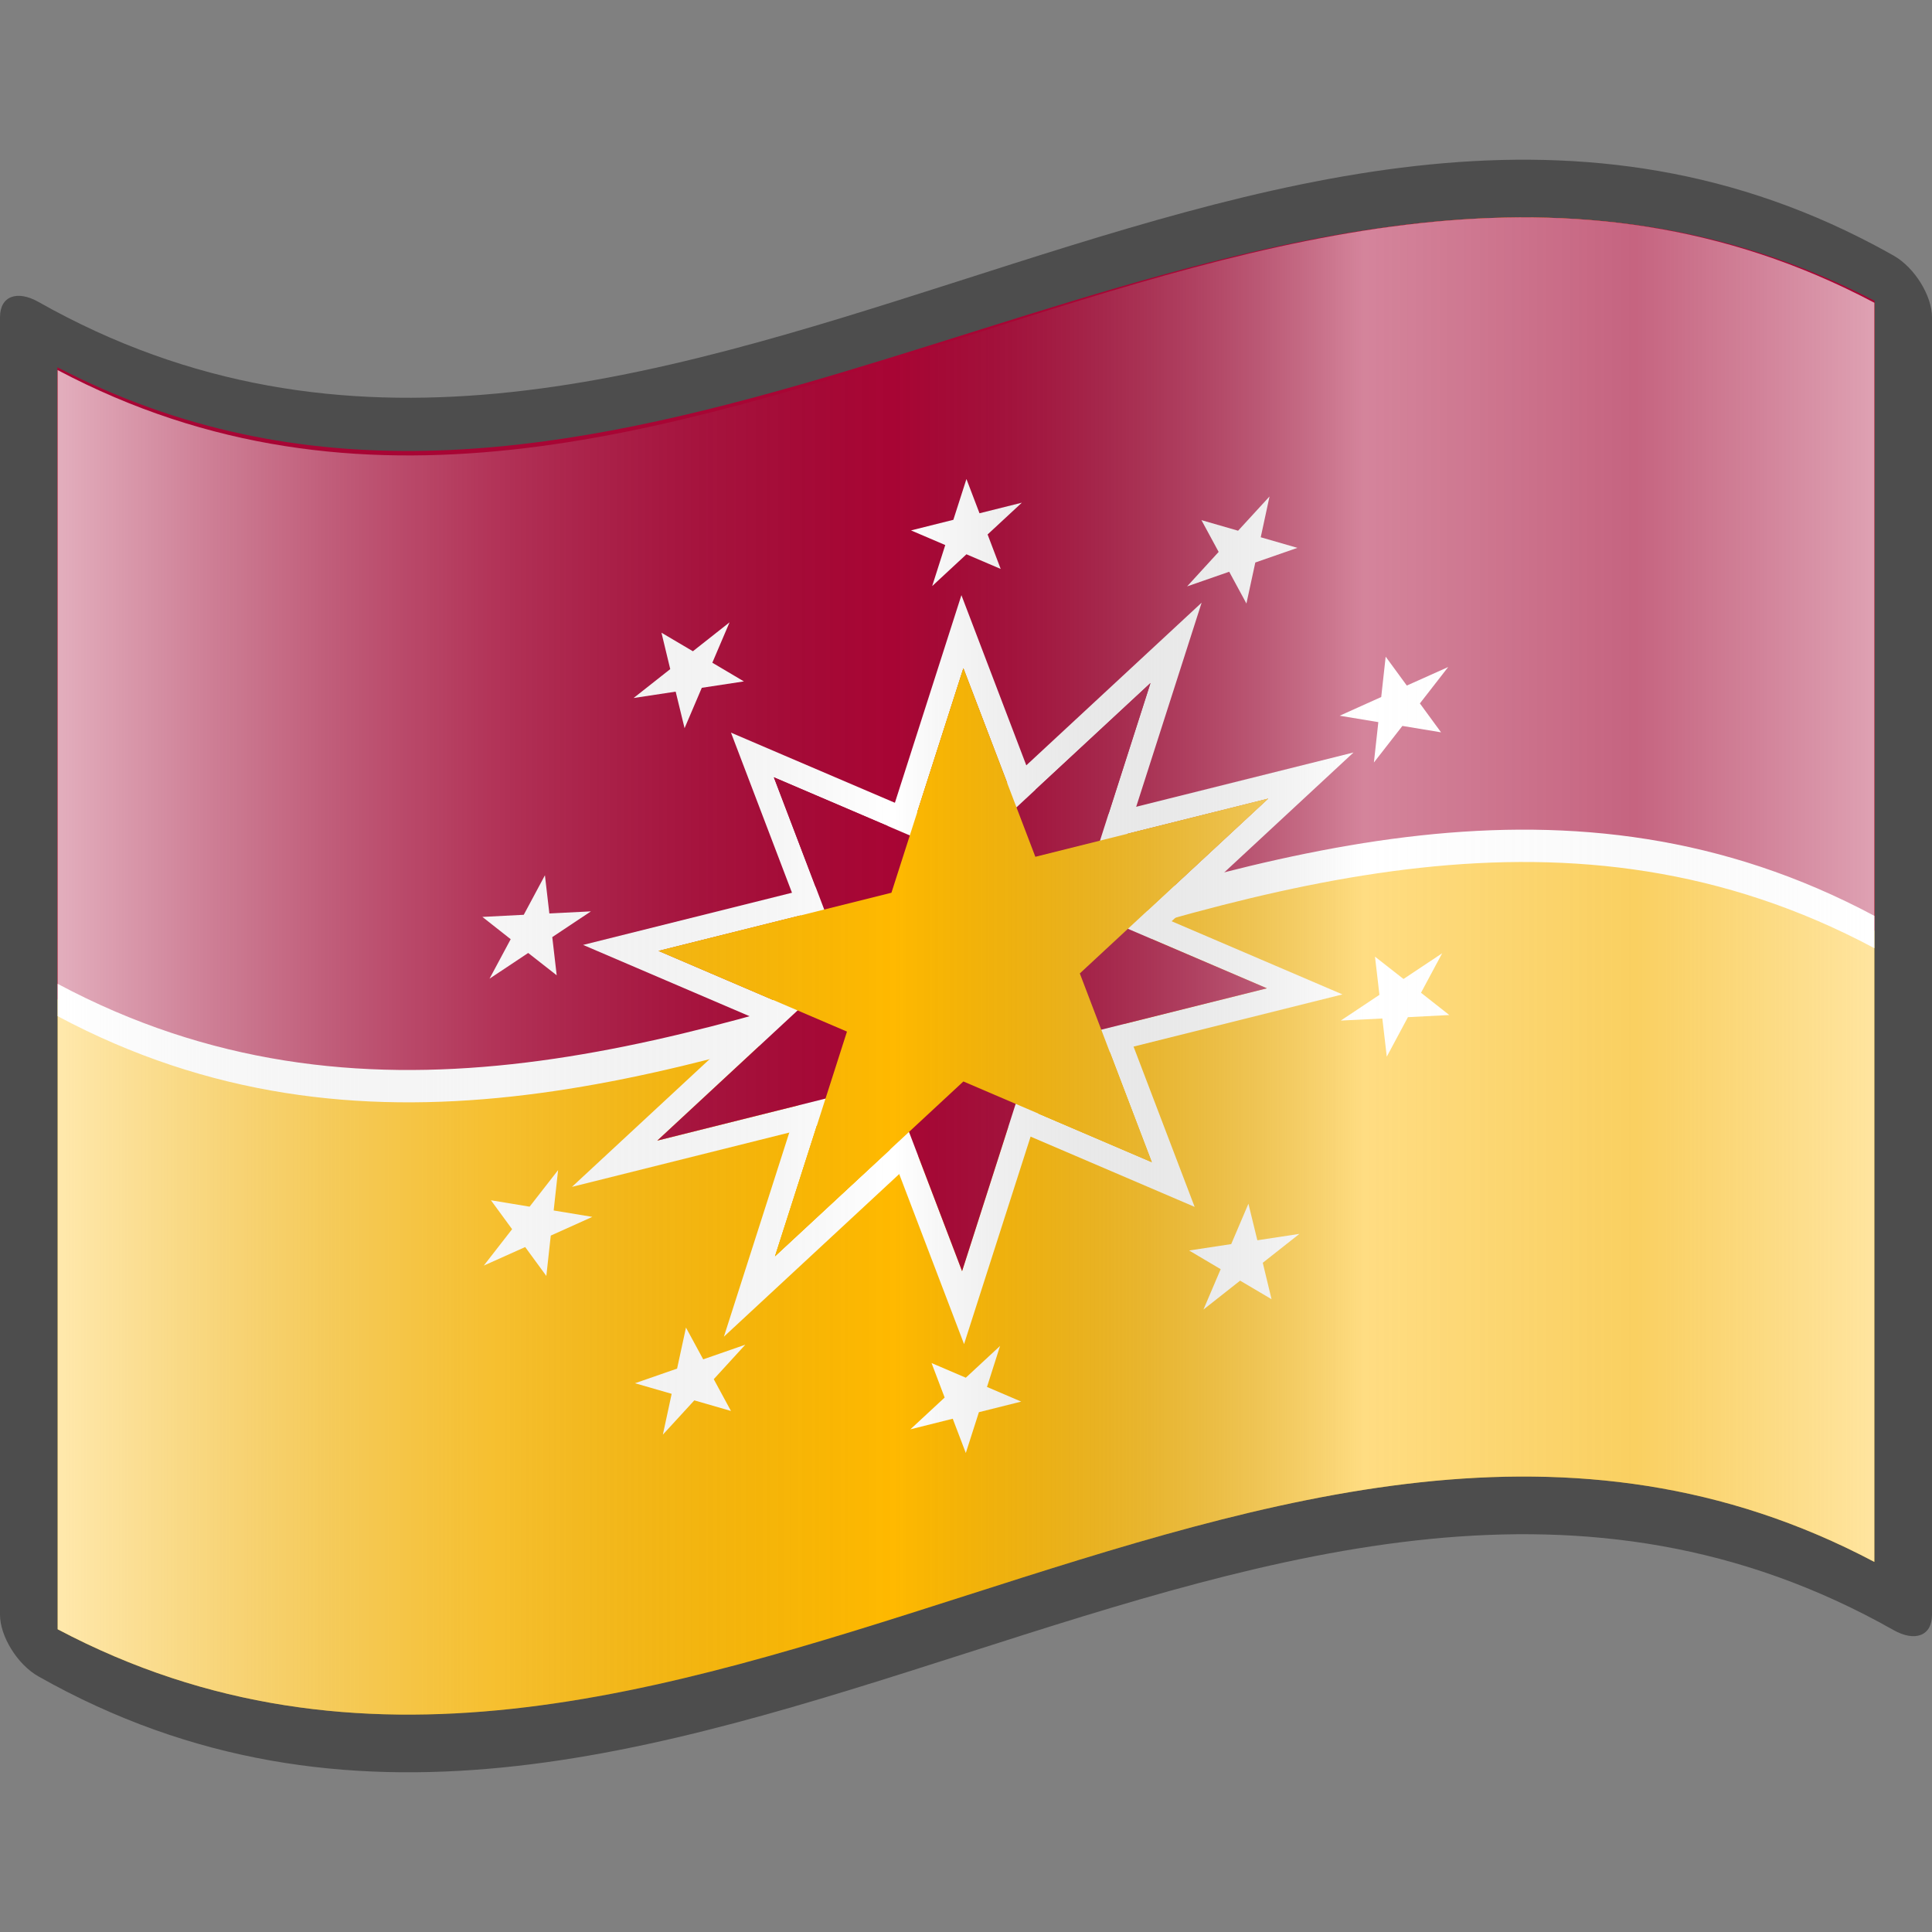
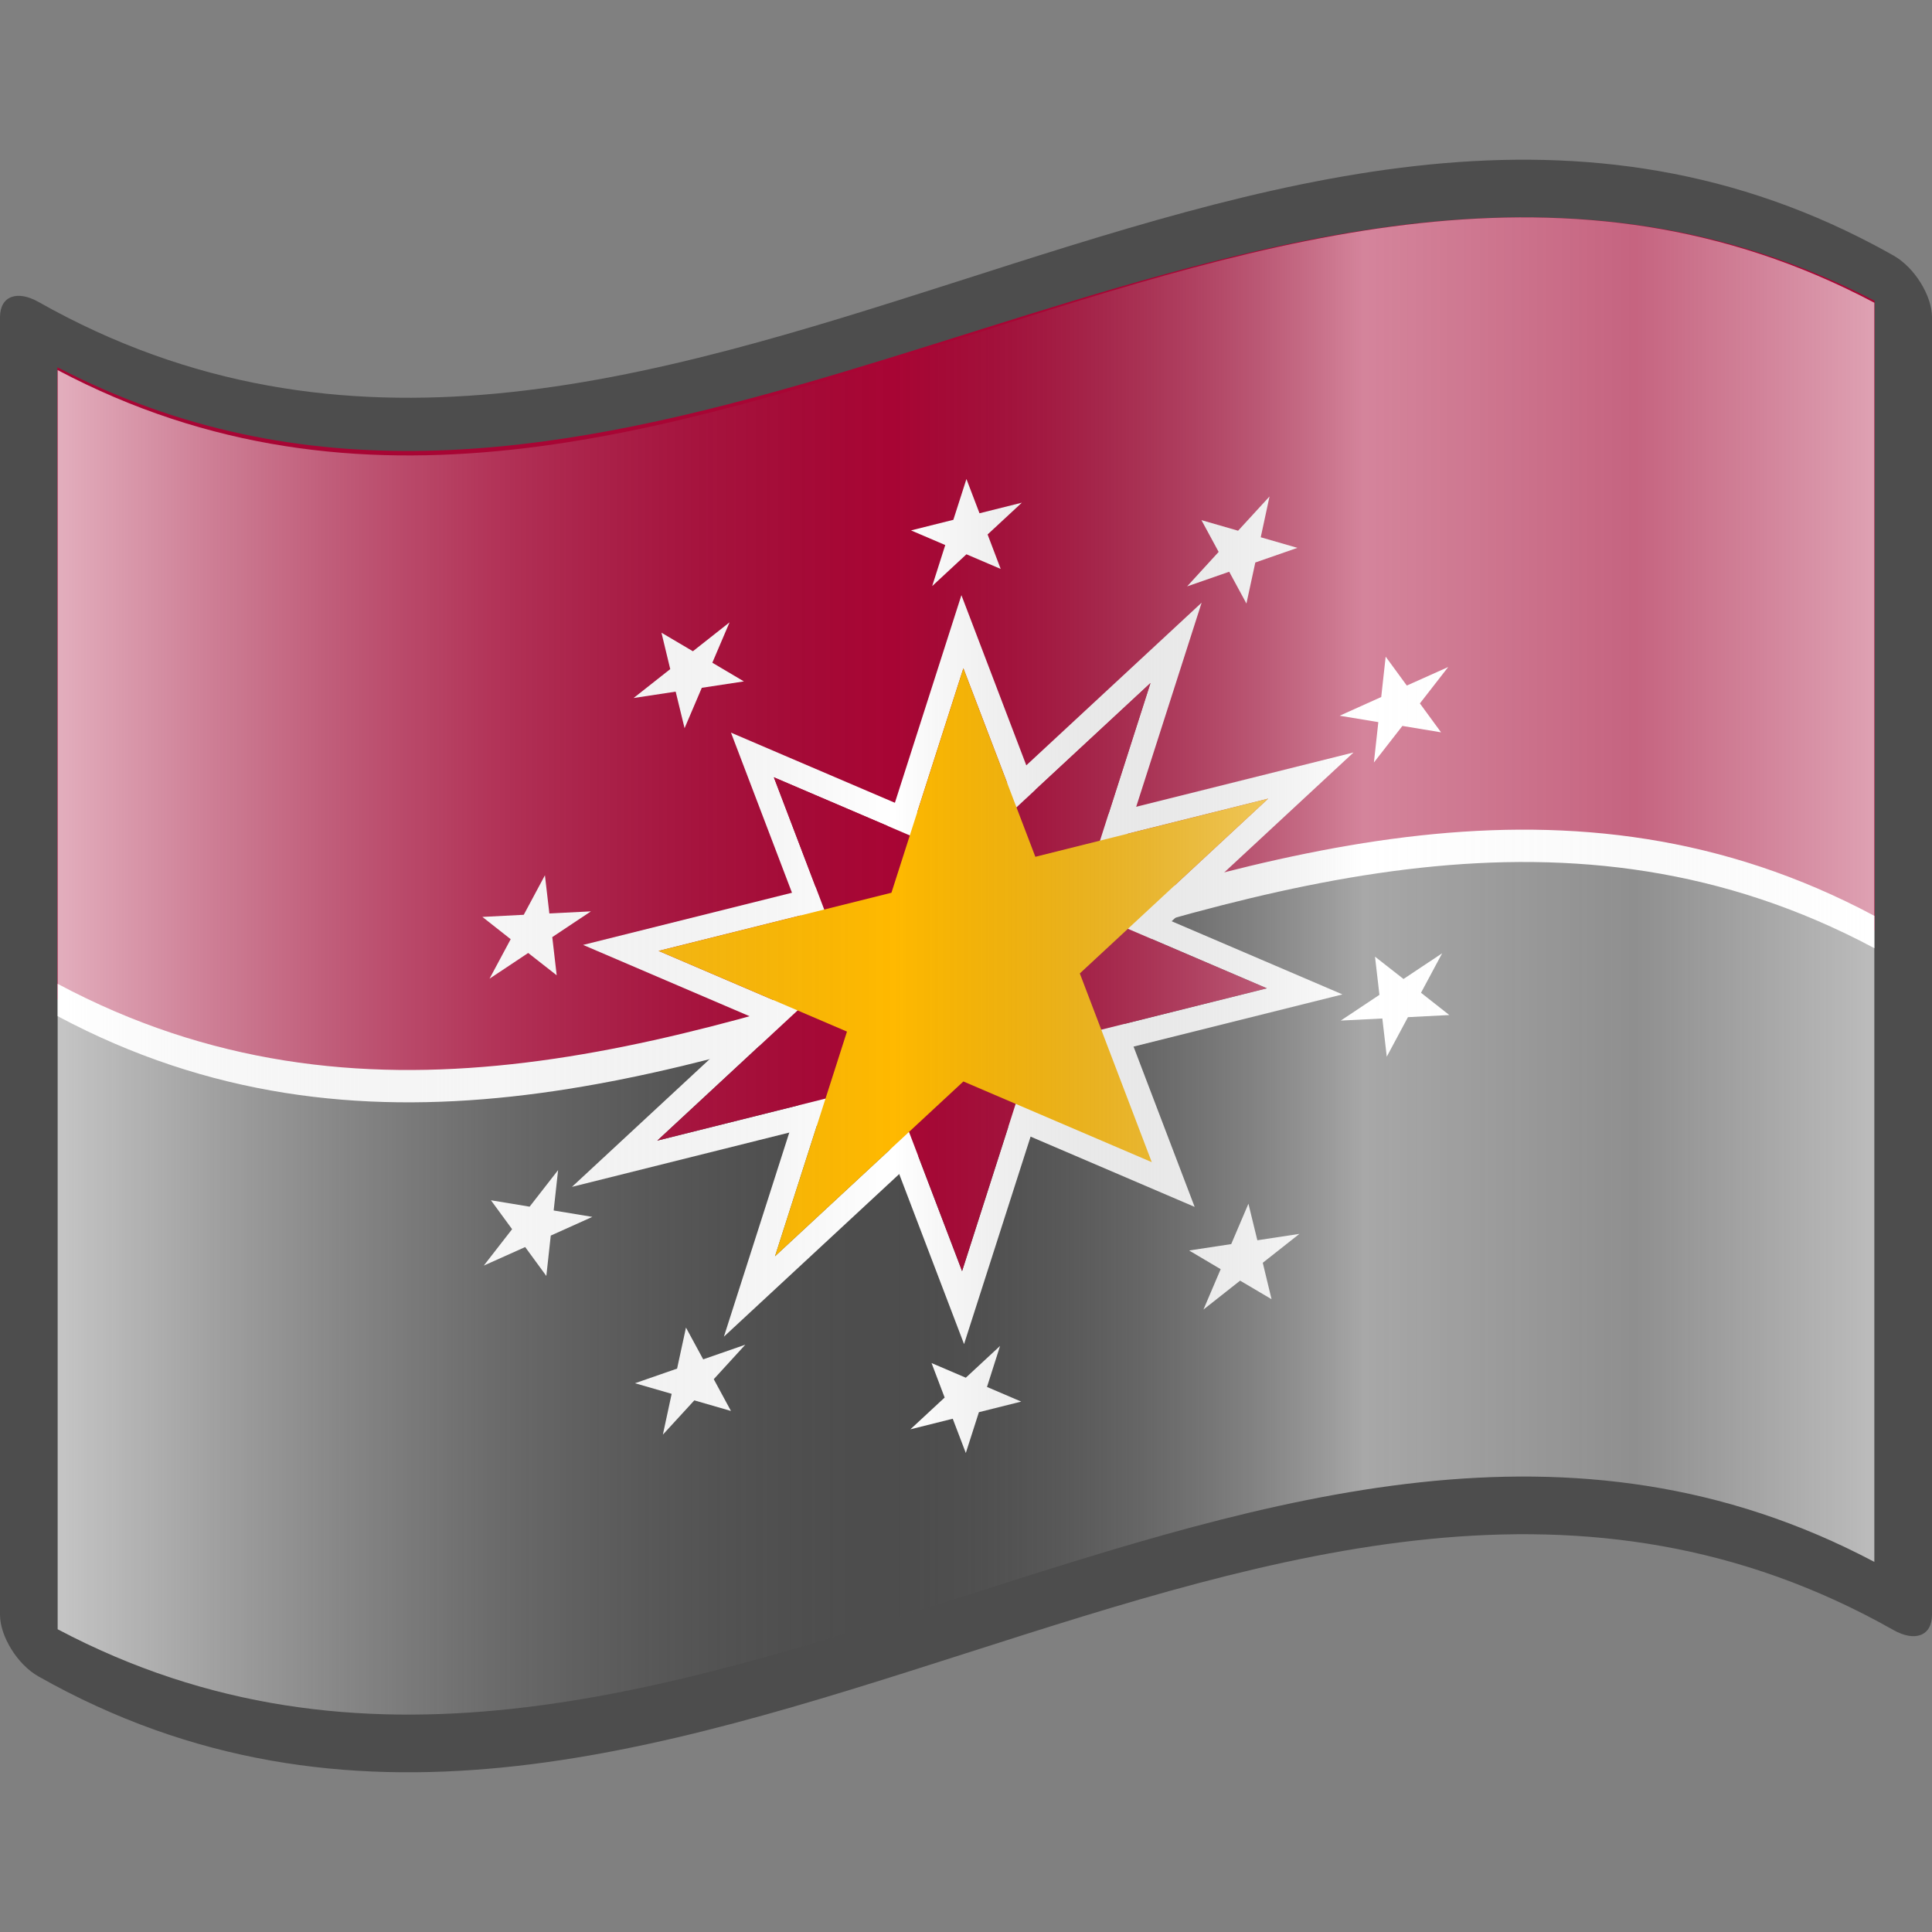
<svg xmlns="http://www.w3.org/2000/svg" xmlns:ns1="http://www.serif.com/" width="100%" height="100%" viewBox="0 0 48 48" version="1.1" xml:space="preserve" style="fill-rule:evenodd;clip-rule:evenodd;stroke-linejoin:round;stroke-miterlimit:2;">
  <rect x="0" y="0" width="48" height="48" fill="#808080" stroke="none" />
  <g transform="matrix(1,0,0,1,-48,-1584)">
    <g id="Arbolada-icon" ns1:id="Arbolada icon" transform="matrix(0.25,0,0,0.25,48,1584)">
      <path id="_x3C_Slice_x3E_-36-9_" ns1:id="_x3C_Slice_x3E_-36-9" d="M0,192L0,0L192,0L192,192" style="fill:none;fill-rule:nonzero;" />
      <path id="path15-2-0" d="M186.27,24.354C125.454,-7.822 64.638,64.387 3.821,30.004C1.711,28.813 0,29.41 0,31.522L0,160.478C0,162.586 1.711,165.412 3.821,166.601C65.274,201.345 126.727,127.253 188.179,161.996C190.289,163.187 192,162.591 192,160.478L192,31.522C192,29.414 190.289,26.589 188.179,25.398C187.543,25.039 186.907,24.691 186.27,24.354Z" style="fill:rgb(77,77,77);fill-rule:nonzero;" />
-       <path id="path45-34-9" d="M186.27,155.22C126.09,123.381 65.911,193.752 5.732,161.916L5.732,36.781C65.911,68.618 126.092,-1.753 186.27,30.086L186.27,155.22Z" style="fill:rgb(255,185,0);fill-rule:nonzero;" />
      <path id="path60-34-5" d="M152.4,21.6C103.504,21.045 54.596,61.872 5.7,36.5L5.7,99.3C65.88,131.441 126.121,60.356 186.3,92.5L186.3,29.9C175.016,24.044 163.684,21.728 152.4,21.6Z" style="fill:rgb(168,5,52);fill-rule:nonzero;" />
      <g id="path13481-0" transform="matrix(1,0,0,1,-5.96856e-13,2.217)">
        <path d="M5.732,95.556C5.732,106.335 5.732,87.992 5.732,98.77C65.911,130.912 126.092,59.867 186.27,92.011C186.27,81.232 186.27,99.575 186.27,88.797C126.09,56.653 65.911,127.698 5.732,95.556Z" style="fill:white;fill-rule:nonzero;" />
      </g>
      <g transform="matrix(2.362,-0.59,0,2.204,-319.301,-3352.17)">
-         <path d="M176.666,1597.98L175.633,1594.8L171.893,1606.31C171.893,1606.31 159.716,1606.31 159.716,1606.31L169.568,1613.47C169.568,1613.47 165.64,1625.56 165.64,1625.56L175.923,1618.09C175.923,1618.09 185.446,1625.01 185.446,1625.01L181.809,1613.81C181.809,1613.81 192.131,1606.31 192.131,1606.31L179.372,1606.31C179.372,1606.31 176.666,1597.98 176.666,1597.98ZM175.716,1598.12L178.744,1607.43L188.541,1607.43L180.615,1613.19L183.642,1622.51L175.716,1616.75L167.79,1622.51L170.818,1613.19L162.891,1607.43L172.689,1607.43L175.716,1598.12Z" style="fill:white;" />
-         <path d="M175.716,1598.12L178.744,1607.43L188.541,1607.43L180.615,1613.19L183.642,1622.51L175.716,1616.75L167.79,1622.51L170.818,1613.19L162.891,1607.43L172.689,1607.43L175.716,1598.12Z" style="fill:rgb(255,185,0);" />
+         <path d="M176.666,1597.98L175.633,1594.8L171.893,1606.31C171.893,1606.31 159.716,1606.31 159.716,1606.31L169.568,1613.47C169.568,1613.47 165.64,1625.56 165.64,1625.56L175.923,1618.09C175.923,1618.09 185.446,1625.01 185.446,1625.01L181.809,1613.81C181.809,1613.81 192.131,1606.31 192.131,1606.31L179.372,1606.31C179.372,1606.31 176.666,1597.98 176.666,1597.98ZM175.716,1598.12L178.744,1607.43L188.541,1607.43L180.615,1613.19L175.716,1616.75L167.79,1622.51L170.818,1613.19L162.891,1607.43L172.689,1607.43L175.716,1598.12Z" style="fill:white;" />
      </g>
      <g transform="matrix(1.911,-1.773,1.388,1.436,-2477.08,-1906.11)">
        <path d="M176.565,1597.63L175.724,1595.04L172.086,1606.23C172.086,1606.23 159.327,1606.23 159.327,1606.23L169.649,1613.73C169.649,1613.73 165.91,1625.24 165.91,1625.24L175.7,1618.13C175.7,1618.13 185.552,1625.29 185.552,1625.29L181.788,1613.7C181.788,1613.7 192.072,1606.23 192.072,1606.23L179.361,1606.23C179.361,1606.23 176.565,1597.63 176.565,1597.63ZM175.716,1598.12L178.744,1607.43L188.541,1607.43L180.615,1613.19L183.642,1622.51L175.716,1616.75L167.79,1622.51L170.818,1613.19L162.891,1607.43L172.689,1607.43L175.716,1598.12Z" style="fill:white;" />
        <path d="M175.716,1598.12L178.744,1607.43L188.541,1607.43L180.615,1613.19L183.642,1622.51L175.716,1616.75L167.79,1622.51L170.818,1613.19L162.891,1607.43L172.689,1607.43L175.716,1598.12Z" style="fill:rgb(168,5,52);" />
      </g>
      <g transform="matrix(2.362,-0.59,-1.11022e-16,2.204,-319.301,-3352.17)">
        <path d="M175.716,1598.12L178.744,1607.43L188.541,1607.43L180.615,1613.19L183.642,1622.51L175.716,1616.75L167.79,1622.51L170.818,1613.19L162.891,1607.43L172.689,1607.43L175.716,1598.12Z" style="fill:rgb(255,185,0);" />
      </g>
      <g transform="matrix(2.311,-0.578,0,2.156,-306.551,-3279.96)">
        <path d="M174.208,1590.1L174.77,1591.83L176.591,1591.83L175.118,1592.9L175.681,1594.64L174.208,1593.57L172.735,1594.64L173.297,1592.9L171.825,1591.83L173.645,1591.83L174.208,1590.1Z" style="fill:white;" />
      </g>
      <g transform="matrix(2.001,0.578,-1.155,2.156,1614.14,-3479.61)">
        <path d="M174.208,1590.1L174.77,1591.83L176.591,1591.83L175.118,1592.9L175.681,1594.64L174.208,1593.57L172.735,1594.64L173.297,1592.9L171.825,1591.83L173.645,1591.83L174.208,1590.1Z" style="fill:white;" />
      </g>
      <g transform="matrix(1.155,1.578,-2.001,1.578,3124.5,-2717.79)">
        <path d="M174.208,1590.1L174.77,1591.83L176.591,1591.83L175.118,1592.9L175.681,1594.64L174.208,1593.57L172.735,1594.64L173.297,1592.9L171.825,1591.83L173.645,1591.83L174.208,1590.1Z" style="fill:white;" />
      </g>
      <g transform="matrix(-1.155,2.156,-2.001,-0.578,3527.03,644.358)">
        <path d="M174.208,1590.1L174.77,1591.83L176.591,1591.83L175.118,1592.9L175.681,1594.64L174.208,1593.57L172.735,1594.64L173.297,1592.9L171.825,1591.83L173.645,1591.83L174.208,1590.1Z" style="fill:white;" />
      </g>
      <g transform="matrix(-2.001,1.578,-1.155,-1.578,2311.52,2363.39)">
        <path d="M174.208,1590.1L174.77,1591.83L176.591,1591.83L175.118,1592.9L175.681,1594.64L174.208,1593.57L172.735,1594.64L173.297,1592.9L171.825,1591.83L173.645,1591.83L174.208,1590.1Z" style="fill:white;" />
      </g>
      <g transform="matrix(-2.311,0.578,1.11022e-16,-2.156,498.576,3471.96)">
        <path d="M174.208,1590.1L174.77,1591.83L176.591,1591.83L175.118,1592.9L175.681,1594.64L174.208,1593.57L172.735,1594.64L173.297,1592.9L171.825,1591.83L173.645,1591.83L174.208,1590.1Z" style="fill:white;" />
      </g>
      <g transform="matrix(-2.001,-0.578,1.155,-2.156,-1422.1,3671.52)">
        <path d="M174.208,1590.1L174.77,1591.83L176.591,1591.83L175.118,1592.9L175.681,1594.64L174.208,1593.57L172.735,1594.64L173.297,1592.9L171.825,1591.83L173.645,1591.83L174.208,1590.1Z" style="fill:white;" />
      </g>
      <g transform="matrix(-1.155,-1.578,2.001,-1.578,-2932.5,2909.85)">
        <path d="M174.208,1590.1L174.77,1591.83L176.591,1591.83L175.118,1592.9L175.681,1594.64L174.208,1593.57L172.735,1594.64L173.297,1592.9L171.825,1591.83L173.645,1591.83L174.208,1590.1Z" style="fill:white;" />
      </g>
      <g transform="matrix(1.155,-2.156,2.001,0.578,-3335.06,-452.363)">
        <path d="M174.208,1590.1L174.77,1591.83L176.591,1591.83L175.118,1592.9L175.681,1594.64L174.208,1593.57L172.735,1594.64L173.297,1592.9L171.825,1591.83L173.645,1591.83L174.208,1590.1Z" style="fill:white;" />
      </g>
      <g transform="matrix(2.001,-1.578,1.155,1.578,-2119.42,-2171.4)">
        <path d="M174.208,1590.1L174.77,1591.83L176.591,1591.83L175.118,1592.9L175.681,1594.64L174.208,1593.57L172.735,1594.64L173.297,1592.9L171.825,1591.83L173.645,1591.83L174.208,1590.1Z" style="fill:white;" />
      </g>
      <path id="path5924-77-3" d="M186.27,155.22C126.09,123.381 65.91,193.753 5.73,161.914L5.73,36.78C65.91,68.618 126.09,-1.753 186.27,30.086L186.27,155.22Z" style="fill:url(#_Linear1);fill-rule:nonzero;" />
    </g>
  </g>
  <defs>
    <linearGradient id="_Linear1" x1="0" y1="0" x2="1" y2="0" gradientUnits="userSpaceOnUse" gradientTransform="matrix(180.54,0,-0,180.54,5.73,96)">
      <stop offset="0" style="stop-color:white;stop-opacity:0.67" />
      <stop offset="0.24" style="stop-color:rgb(215,215,215);stop-opacity:0.22" />
      <stop offset="0.46" style="stop-color:rgb(77,77,77);stop-opacity:0" />
      <stop offset="0.72" style="stop-color:white;stop-opacity:0.51" />
      <stop offset="0.87" style="stop-color:rgb(242,242,242);stop-opacity:0.4" />
      <stop offset="1" style="stop-color:white;stop-opacity:0.62" />
    </linearGradient>
  </defs>
</svg>